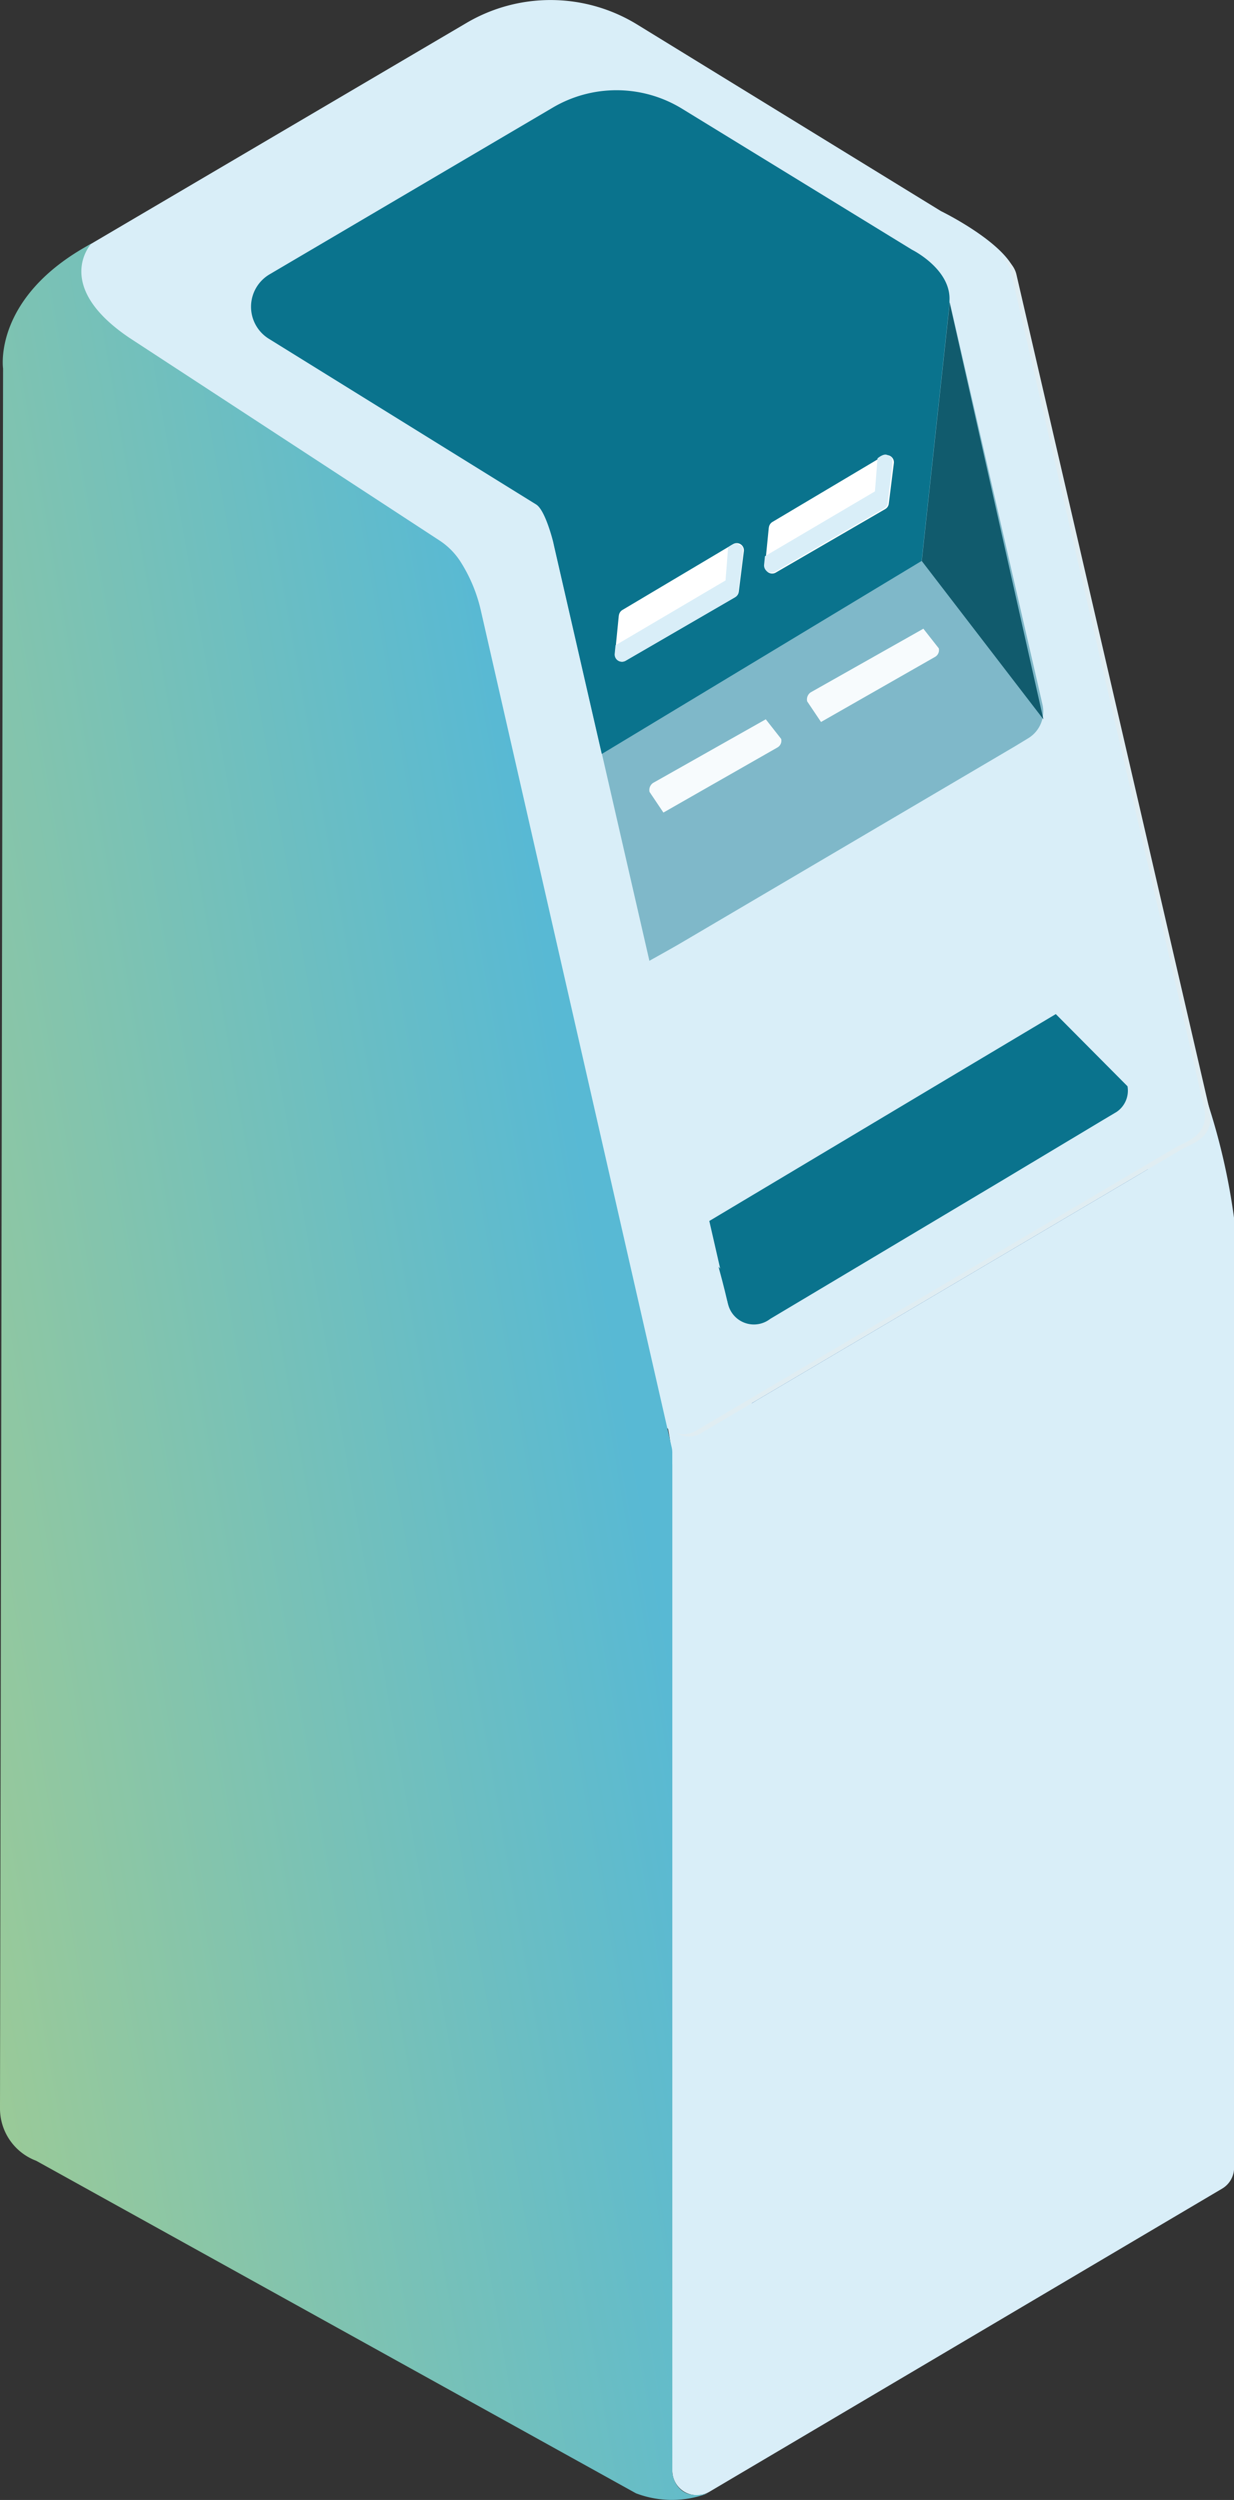
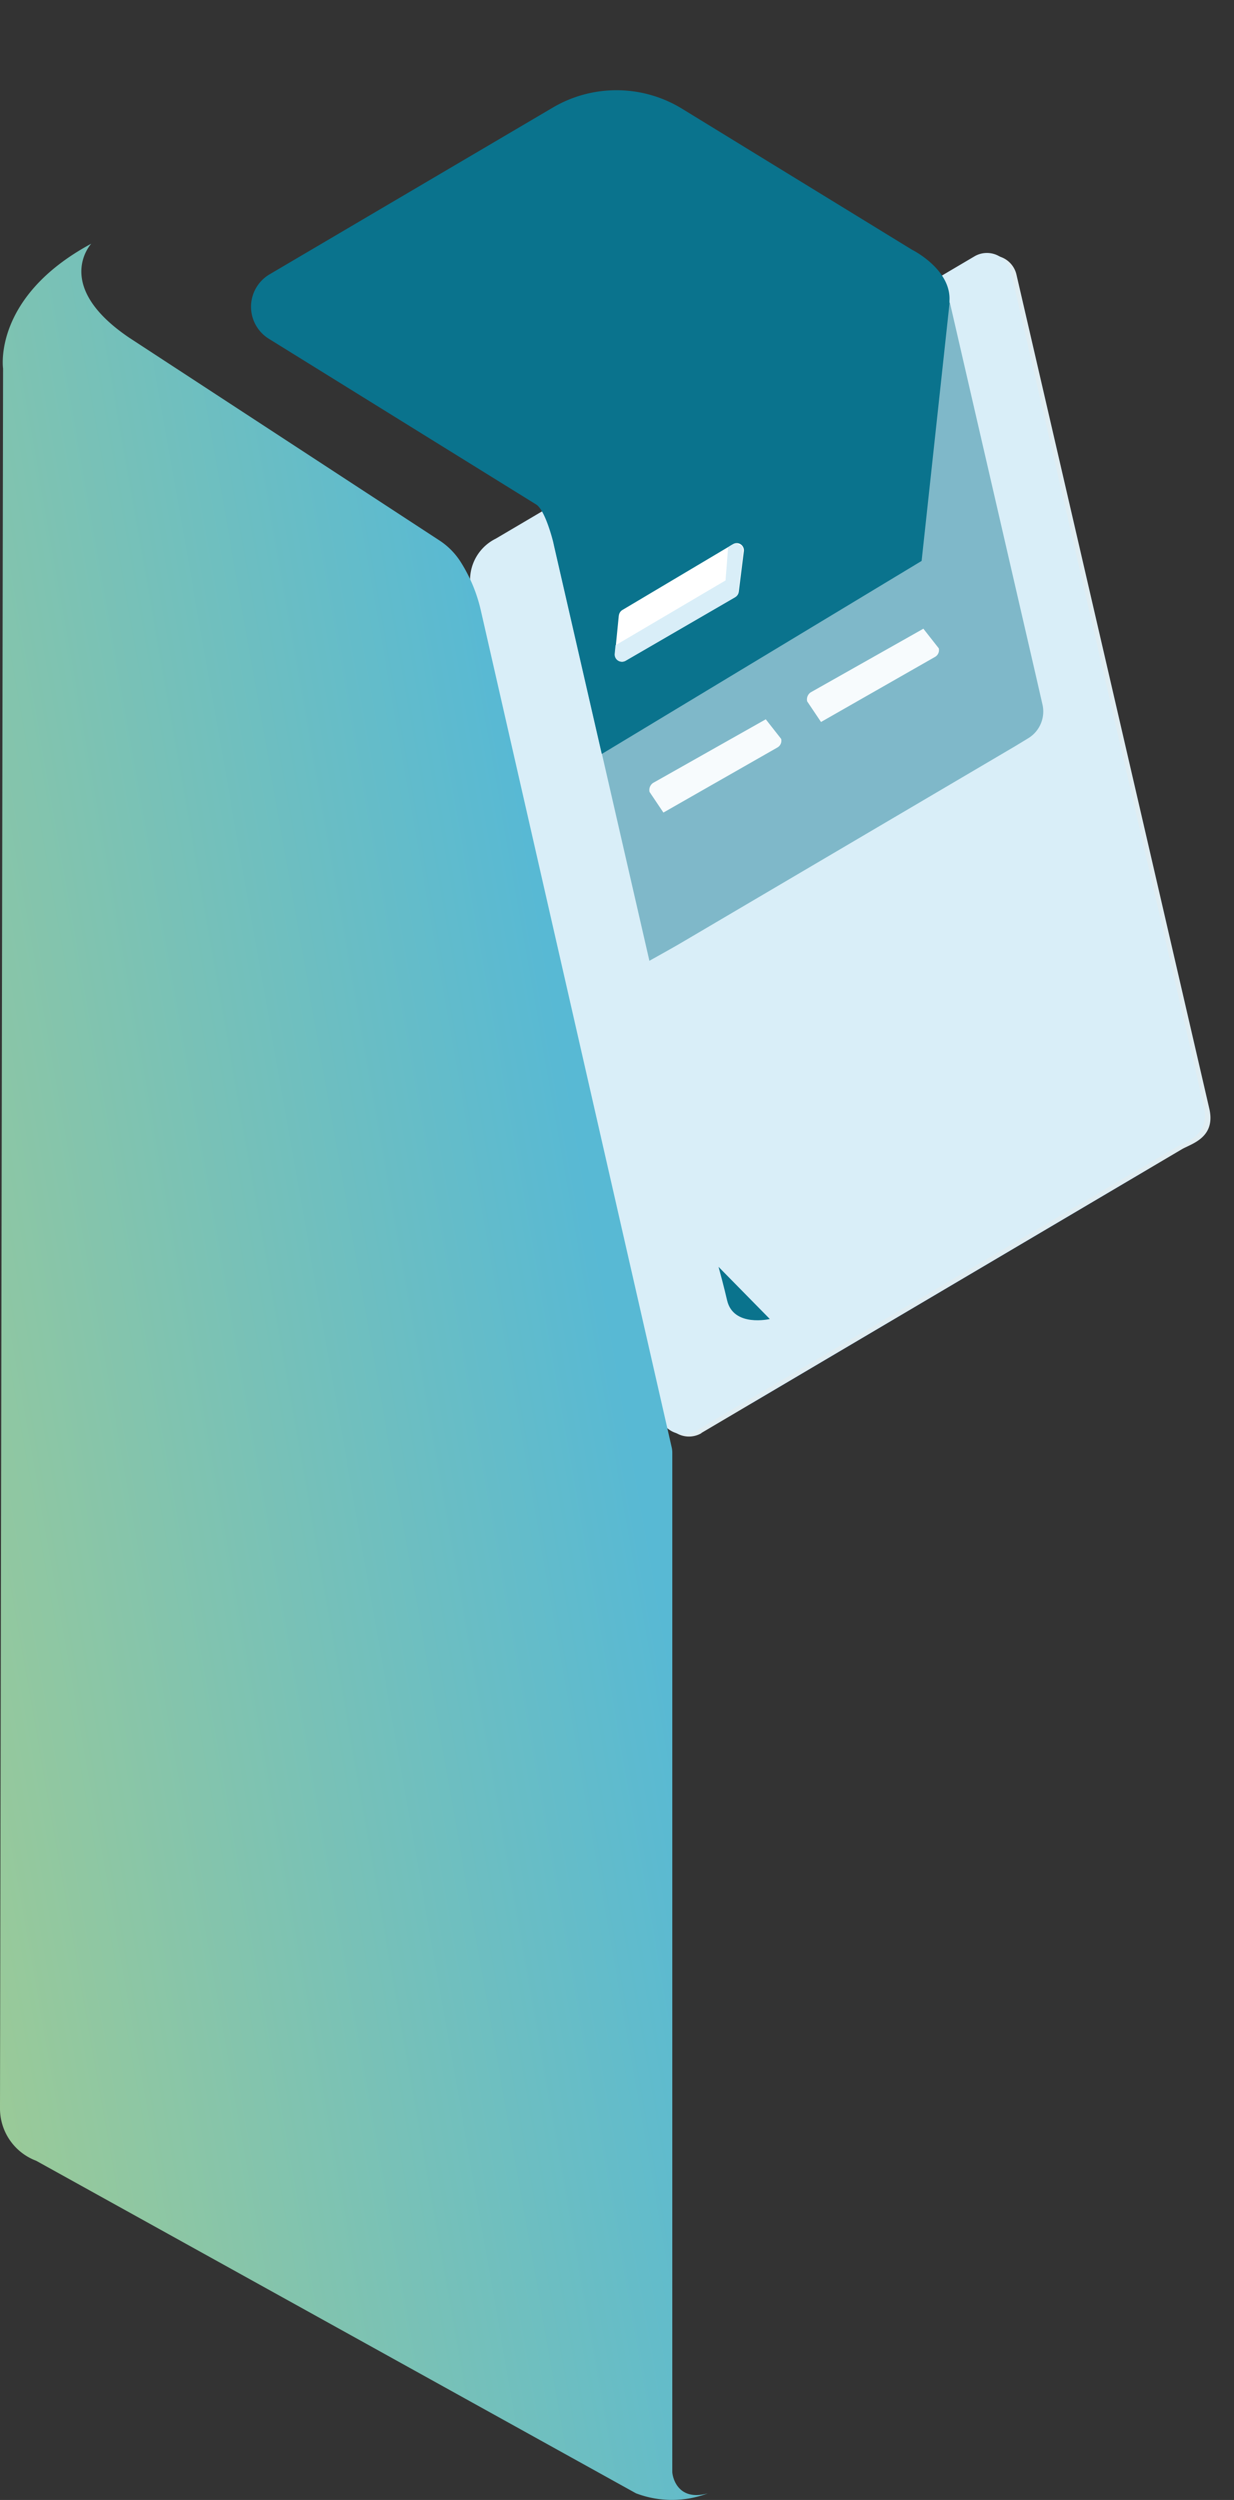
<svg xmlns="http://www.w3.org/2000/svg" id="Monnayeurs" width="14.438" height="29.228" viewBox="0 0 14.438 29.228">
  <rect x="0" y="0" width="14.438" height="29.228" fill="#333333" stroke="none" />
  <defs>
    <linearGradient id="linear-gradient" x1="-0.441" y1="0.921" x2="0.739" y2="0.253" gradientUnits="objectBoundingBox">
      <stop offset="0" stop-color="#bad27b" />
      <stop offset="1" stop-color="#58b9d4" />
    </linearGradient>
  </defs>
  <g id="Groupe_4112" data-name="Groupe 4112">
    <g id="Groupe_4109" data-name="Groupe 4109" transform="translate(0.752)">
-       <path id="Tracé_8106" data-name="Tracé 8106" d="M3.228,3.844,7.369,6.407A1.616,1.616,0,0,1,7.8,7.2l2.115,9.209a2.829,2.829,0,0,1,.123.711V28.882a.288.288,0,0,0,.433.249l6-3.545a.284.284,0,0,0,.14-.249V14.242a7.607,7.607,0,0,0-.315-1.369C16.209,12.5,14.057,3.2,14.057,3.2c-.1-.357-.876-.734-.876-.734L9.626.284A1.939,1.939,0,0,0,7.632.265L3.241,2.847A.566.566,0,0,0,3.228,3.844Z" transform="translate(-2.924 0.002)" fill="#d9eef8" />
      <path id="Tracé_8107" data-name="Tracé 8107" d="M30.9,14.384l2.248,9.967-.182.108-4.389,2.59-.064.039L26.2,17.075a.468.468,0,0,1,.239-.485l4.2-2.4s.185-.118.256.192Z" transform="translate(-20.468 -10.682)" fill="#0b4f9e" />
      <path id="Tracé_8108" data-name="Tracé 8108" d="M25.116,25.9l5.623-3.318c.111-.064.4-.135.318-.478L28.8,12.35a.288.288,0,0,0-.426-.175l-5.6,3.3h0a.539.539,0,0,0-.286.606l.042.182,2.159,9.455a.288.288,0,0,0,.426.185Z" transform="translate(-17.661 -9.147)" fill="#e0edf2" />
      <path id="Tracé_8109" data-name="Tracé 8109" d="M24.856,25.784l5.623-3.318c.111-.064.4-.135.318-.478L28.539,12.23a.288.288,0,0,0-.426-.175l-5.6,3.3h0a.539.539,0,0,0-.286.606l.042.182L24.428,25.6a.288.288,0,0,0,.426.185Z" transform="translate(-17.465 -9.057)" fill="#d9eef8" />
-       <path id="Tracé_8110" data-name="Tracé 8110" d="M33.792,51.513a.311.311,0,0,0,.5.219l2.7-1.61,1.2-.719.153-.091a.3.3,0,0,0,.128-.3h0l-.839-.844-1.28.763L33.58,50.587Z" transform="translate(-26.033 -36.312)" fill="#0a738d" />
      <path id="Tracé_8111" data-name="Tracé 8111" d="M31.768,18.1l-1-4.335a.286.286,0,0,0-.421-.165l-3.619,2.243c-.025.015-.16.089-.3.167a.488.488,0,0,0-.3.551l.012.054,1.11,4.835s.288-.16.367-.207l3.909-2.3.155-.094a.366.366,0,0,0,.167-.4l-.079-.345Z" transform="translate(-20.404 -10.217)" fill="#0a738d" opacity="0.43" />
      <path id="Tracé_8112" data-name="Tracé 8112" d="M34.643,60.771s-.426.1-.5-.219c0,0-.037-.162-.1-.391" transform="translate(-26.388 -45.35)" fill="#0a738d" />
-       <path id="Tracé_8113" data-name="Tracé 8113" d="M44,14.39l-.327,3.016,1.423,1.851Z" transform="translate(-33.64 -10.847)" fill="#115b6d" />
    </g>
    <path id="Tracé_8114" data-name="Tracé 8114" d="M1.332,12.67l3.626,2.368a.835.835,0,0,1,.256.261h0a1.805,1.805,0,0,1,.229.551l2.235,9.793a.284.284,0,0,1,.007.064V37.62c0,.049.056.352.417.251a1.185,1.185,0,0,1-.842,0L.242,33.983a.653.653,0,0,1-.423-.62L-.145,13.03S-.27,12.193.887,11.57C.887,11.57.429,12.06,1.332,12.67Z" transform="translate(0.181 -8.721)" fill="url(#linear-gradient)" />
    <path id="Tracé_8115" data-name="Tracé 8115" d="M30.489,14.1,25.9,16.7" transform="translate(-19.492 -10.629)" fill="#cde9f7" />
    <path id="Tracé_8116" data-name="Tracé 8116" d="M19.975,6.77l-.327,3.016-3.742,2.257-.556-2.422-.012-.054s-.091-.374-.2-.441L12.011,7.189a.44.44,0,0,1,.007-.753l3.318-1.952a1.469,1.469,0,0,1,1.509.015l2.691,1.649s.478.236.436.62Z" transform="translate(-8.865 -3.228)" fill="#0a738d" />
    <g id="Groupe_4110" data-name="Groupe 4110" transform="translate(7.192 6.351)">
      <path id="Tracé_8117" data-name="Tracé 8117" d="M29.143,26.646l-.044.443a.084.084,0,0,0,.128.081l1.278-.741a.084.084,0,0,0,.042-.064l.059-.47a.084.084,0,0,0-.128-.084l-1.292.768a.088.088,0,0,0-.042.064Z" transform="translate(-29.095 -25.799)" fill="#fff" />
      <path id="Tracé_8118" data-name="Tracé 8118" d="M30.536,26.383a.088.088,0,0,1-.042.064l-1.278.741a.085.085,0,0,1-.128-.081l.01-.1,1.287-.758.03-.386s.076-.066.118-.037.071,0,.049.167l-.049.394Z" transform="translate(-29.088 -25.814)" fill="#d9eef8" />
    </g>
    <g id="Groupe_4111" data-name="Groupe 4111" transform="translate(8.94 5.315)">
-       <path id="Tracé_8119" data-name="Tracé 8119" d="M36.273,22.466l-.044.443a.084.084,0,0,0,.128.081l1.278-.741a.084.084,0,0,0,.042-.064l.059-.47a.084.084,0,0,0-.128-.084l-1.292.768a.088.088,0,0,0-.042.064Z" transform="translate(-36.218 -21.612)" fill="#fff" />
-       <path id="Tracé_8120" data-name="Tracé 8120" d="M37.636,22.153a.088.088,0,0,1-.042.064l-1.278.741a.085.085,0,0,1-.128-.081l.01-.1,1.287-.758.03-.386s.076-.066.118-.037.071,0,.049.167l-.049.394Z" transform="translate(-36.188 -21.589)" fill="#d9eef8" />
-     </g>
+       </g>
    <path id="Tracé_8121" data-name="Tracé 8121" d="M39.583,29.86l.18.229a.091.091,0,0,1-.044.1l-1.334.761-.162-.241a.1.1,0,0,1,.042-.106l1.322-.746Z" transform="translate(-28.779 -22.509)" fill="#f7fbfd" />
    <path id="Tracé_8122" data-name="Tracé 8122" d="M32.1,34.16l.18.229a.091.091,0,0,1-.044.1l-1.334.761-.162-.241a.1.1,0,0,1,.042-.106l1.322-.746Z" transform="translate(-23.14 -25.75)" fill="#f7fbfd" />
  </g>
</svg>